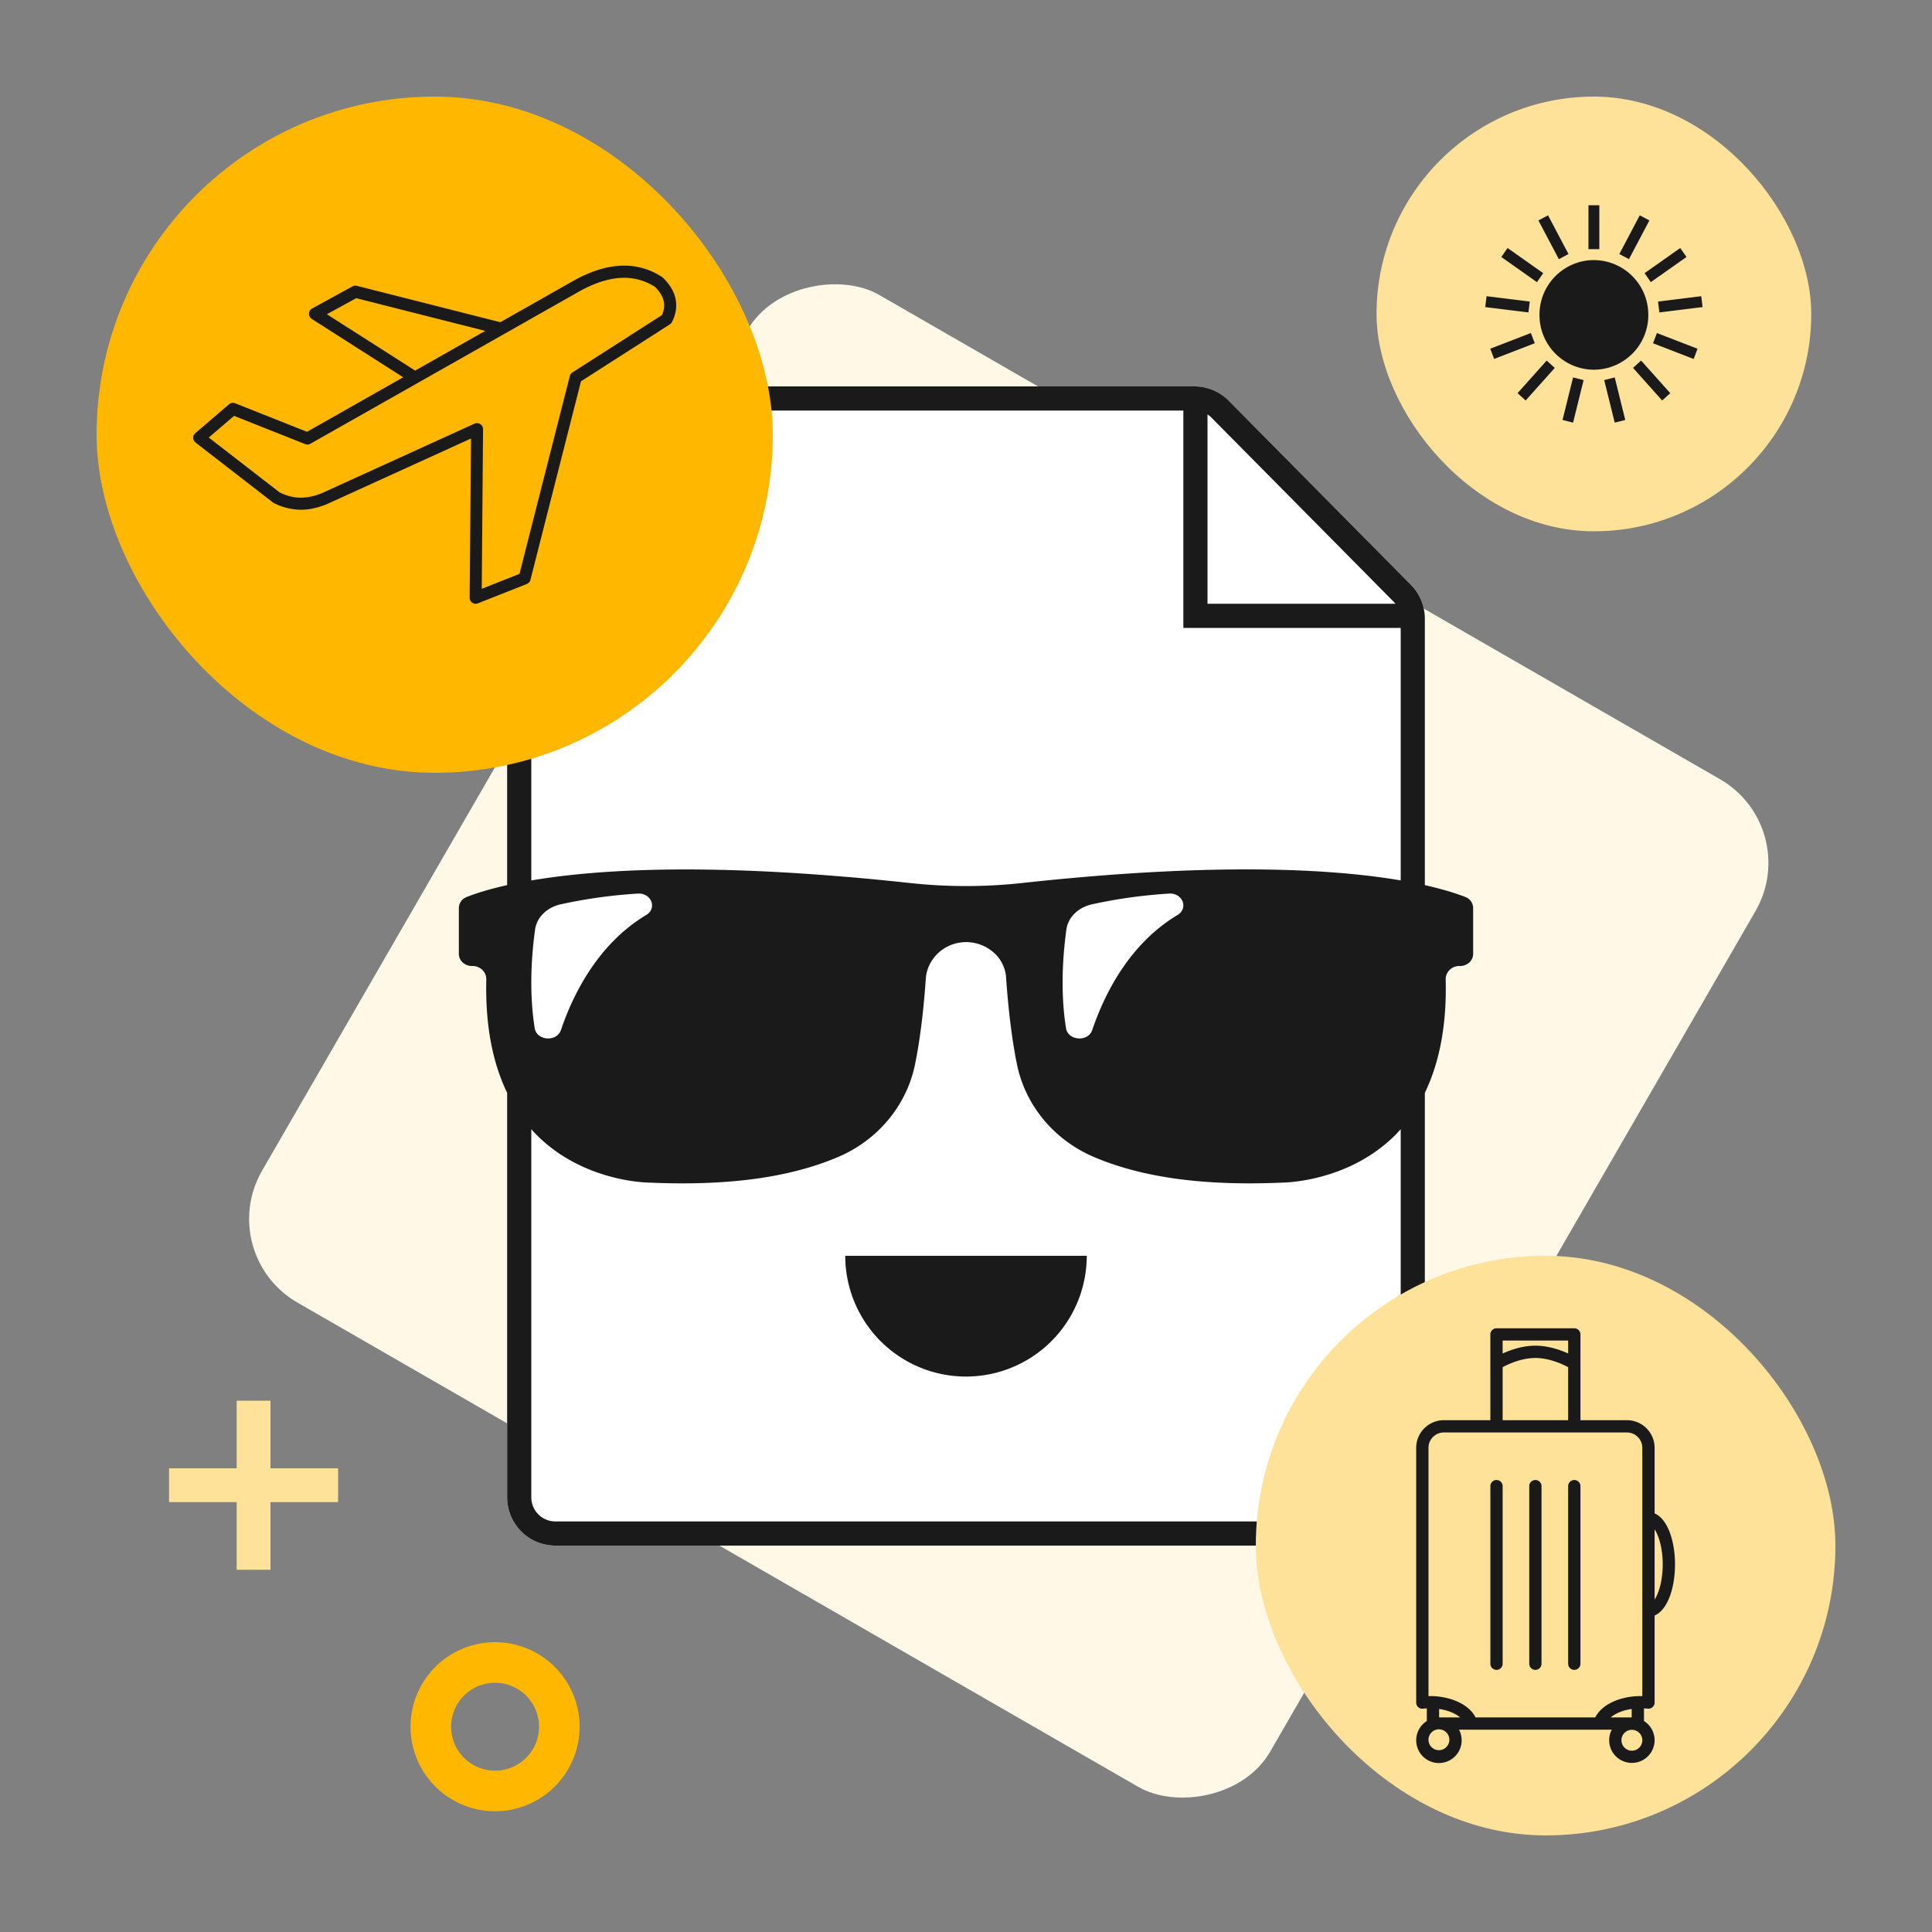
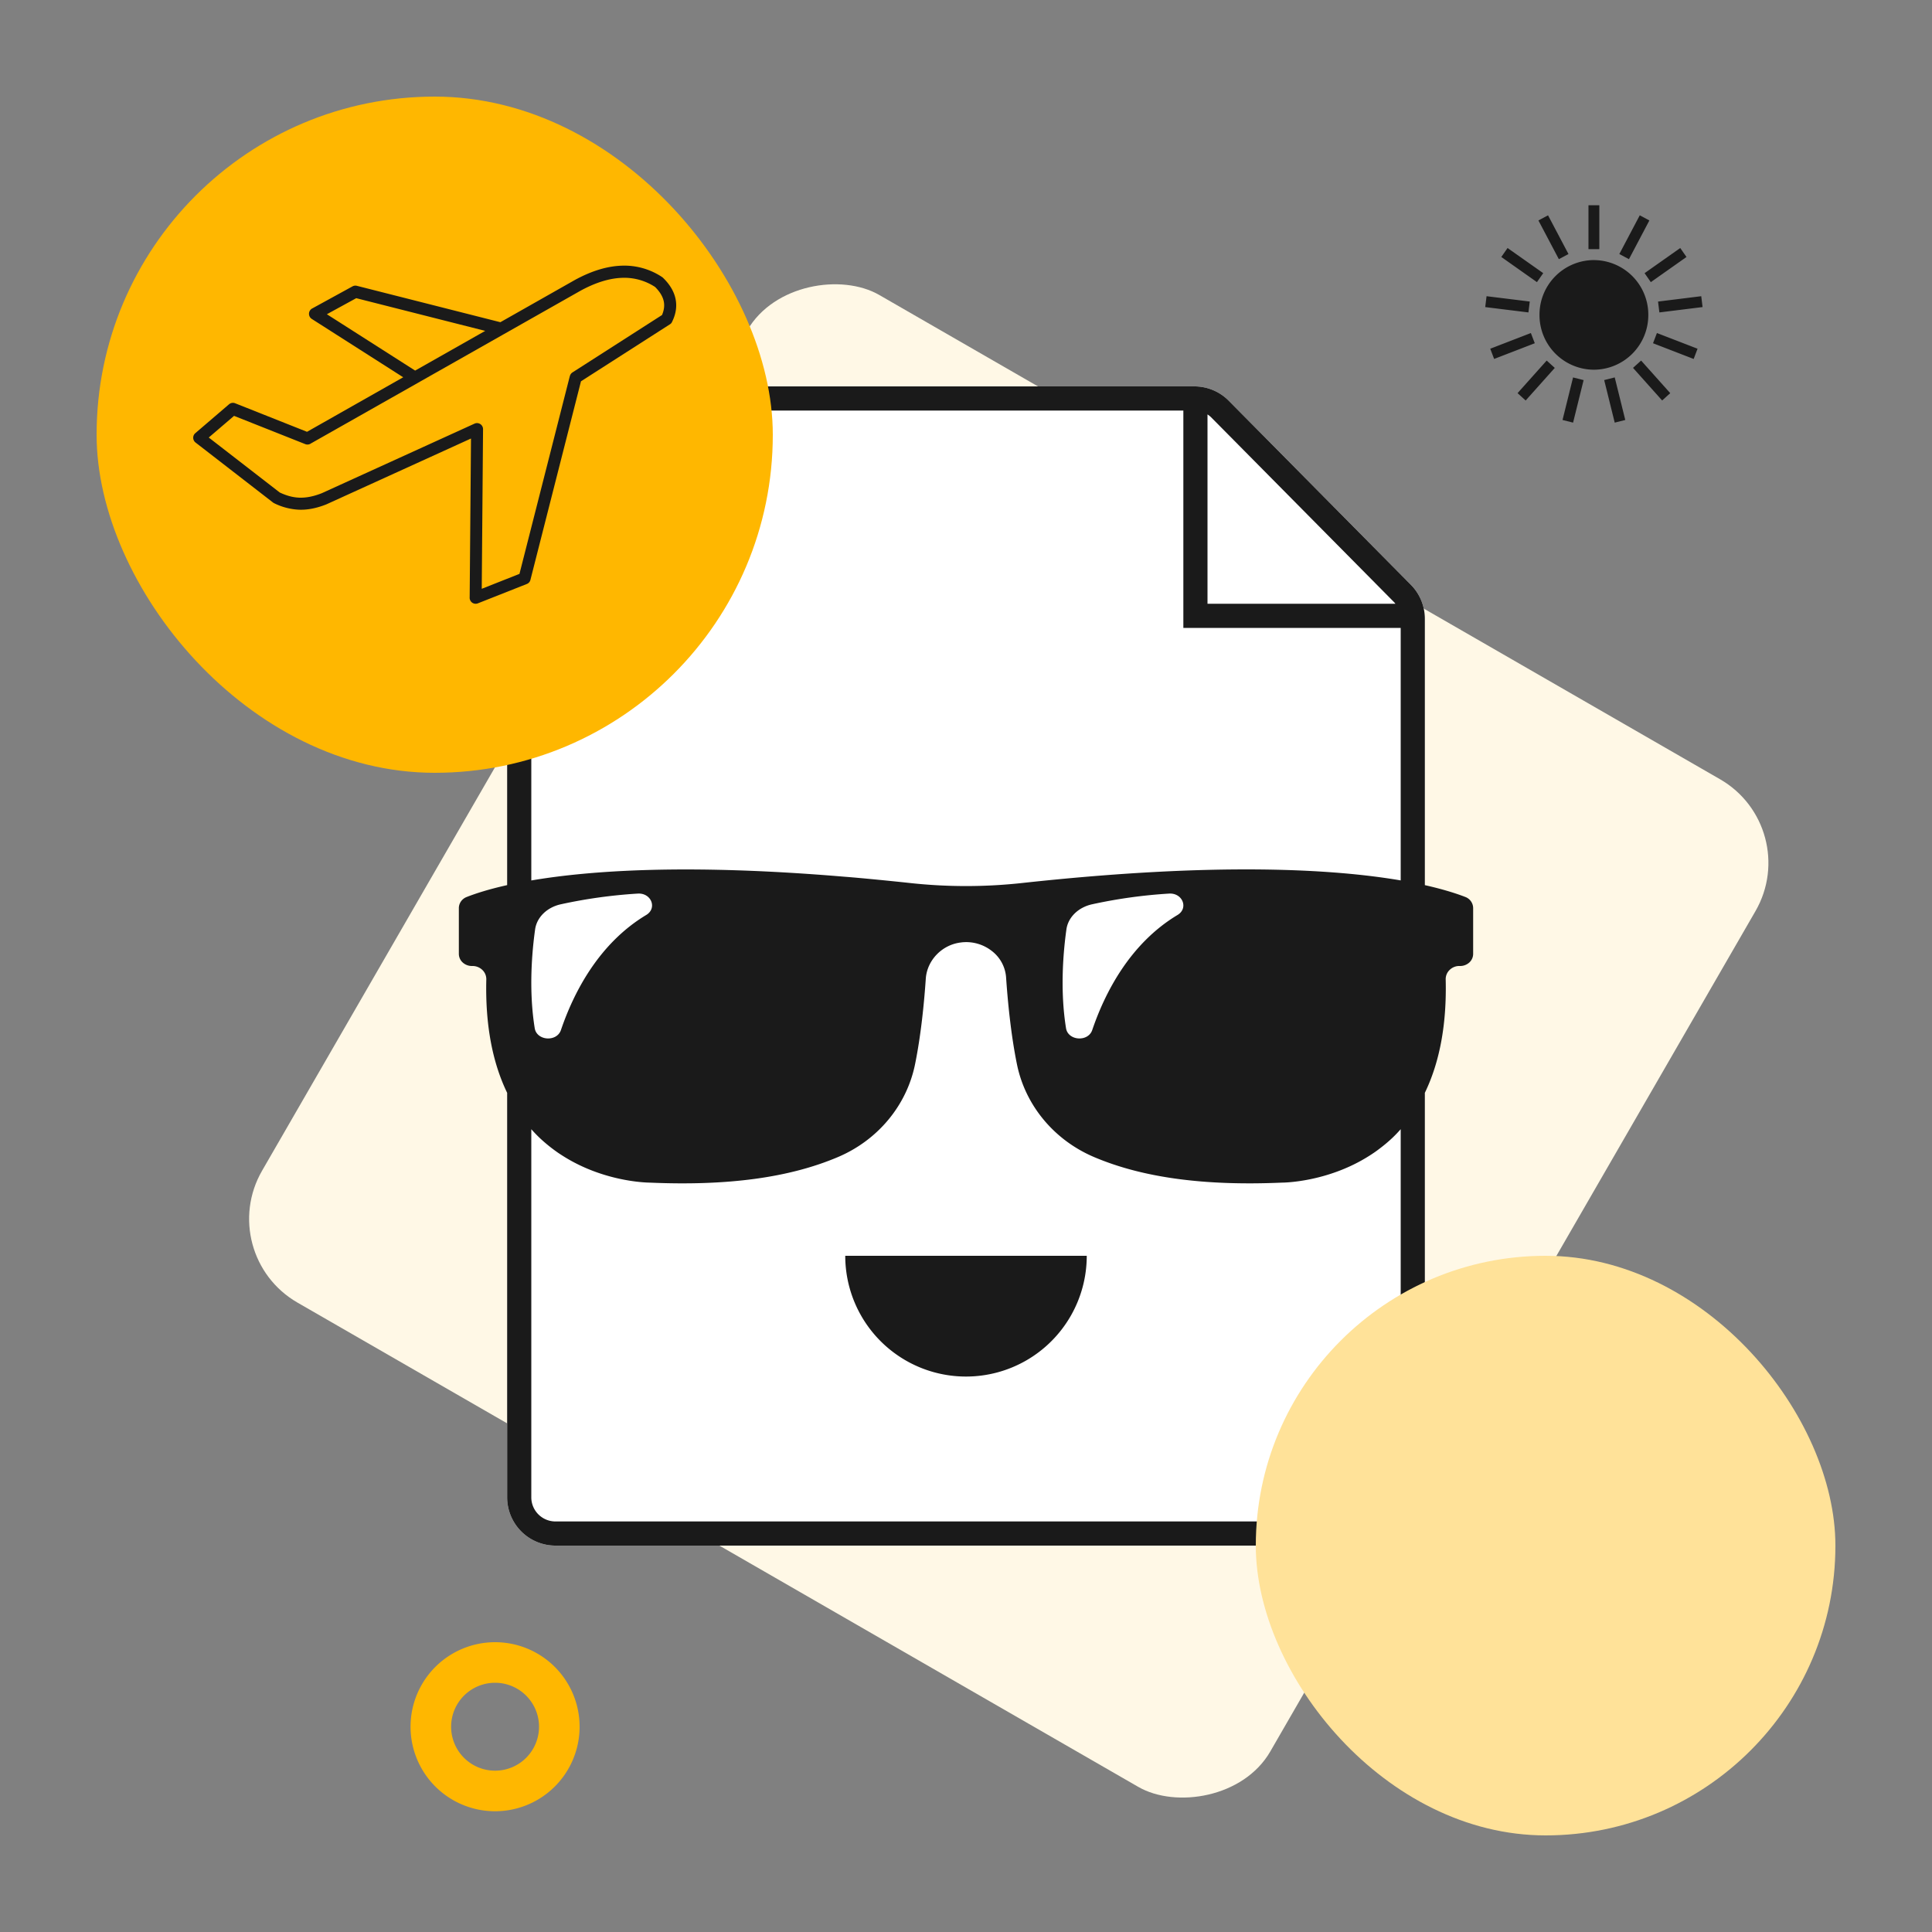
<svg xmlns="http://www.w3.org/2000/svg" width="80" height="80" fill="none">
  <rect width="100%" height="100%" fill="#808080" stroke="none" />
  <rect width="48.179" height="48.179" rx="4" transform="rotate(120 27.454 38.693) skewX(.059)" fill="#FFF8E6" />
  <path fill-rule="evenodd" clip-rule="evenodd" d="M23 16h26.457a2 2 0 0 1 1.422.593l7.543 7.622A2 2 0 0 1 59 25.622V62a2 2 0 0 1-2 2H23a2 2 0 0 1-2-2V18a2 2 0 0 1 2-2Z" fill="#fff" />
  <path d="M49.457 16a2 2 0 0 1 1.422.593l7.543 7.623A2 2 0 0 1 59 25.622v11.03c.771.173 1.315.35 1.677.49a.497.497 0 0 1 .323.462v1.893a.484.484 0 0 1-.161.36.568.568 0 0 1-.387.143.571.571 0 0 0-.42.157.528.528 0 0 0-.169.397c.046 1.852-.246 3.422-.863 4.697V62a2 2 0 0 1-2 2H23a2 2 0 0 1-2-2V45.252c-.618-1.276-.909-2.846-.863-4.698a.529.529 0 0 0-.17-.397.586.586 0 0 0-.418-.157.566.566 0 0 1-.388-.144.485.485 0 0 1-.161-.359v-1.892c0-.204.127-.386.323-.462.362-.142.905-.32 1.677-.492V18a2 2 0 0 1 2-2h26.457Zm-9.642 23.023c-.79.08-1.425.725-1.48 1.5-.064.945-.195 2.331-.448 3.562-.35 1.696-1.541 3.127-3.189 3.826-2.006.852-4.55 1.2-7.793 1.059h-.009c-.142-.003-1.923-.038-3.613-1.122-.078-.05-.157-.1-.234-.156a6.613 6.613 0 0 1-.69-.562 5.88 5.88 0 0 1-.359-.372V62a1 1 0 0 0 1 1h34a1 1 0 0 0 1-1V46.758c-.112.127-.23.25-.352.366a6.12 6.12 0 0 1-.472.4 6.392 6.392 0 0 1-.224.167 6.08 6.08 0 0 1-.234.156c-1.75 1.12-3.604 1.123-3.64 1.123-3.225.14-5.769-.207-7.775-1.059-1.648-.7-2.84-2.13-3.19-3.826-.256-1.246-.388-2.652-.453-3.612a1.515 1.515 0 0 0-.588-1.093 1.718 1.718 0 0 0-1.257-.358ZM45 52a5 5 0 0 1-10 0h10ZM26.405 37.002a20.79 20.79 0 0 0-3.194.445c-.56.127-.982.533-1.053 1.036-.13.925-.27 2.52-.016 4.094.084.52.913.579 1.085.075.516-1.52 1.547-3.573 3.532-4.765.465-.28.209-.922-.354-.885Zm22 0a20.79 20.79 0 0 0-3.194.445c-.561.127-.982.533-1.053 1.036-.13.925-.27 2.52-.016 4.094.084.52.913.579 1.085.075.516-1.52 1.547-3.573 3.532-4.765.465-.28.209-.922-.354-.885ZM23 17a1 1 0 0 0-1 1v18.458c2.447-.417 6.508-.699 12.964-.155l.132.01c.152.013.305.025.462.04.273.024.553.051.835.079l.029.003.04.003c.397.04.8.08 1.212.125 1.543.169 3.11.169 4.652 0 8.056-.879 12.902-.58 15.674-.107V26h-9v-9H23Zm27 8h7.782a.992.992 0 0 0-.071-.081l-7.543-7.622A1 1 0 0 0 50 17.16V25Z" fill="#1A1A1A" />
  <rect x="4" y="4" width="28" height="28" rx="14" fill="#FFB700" />
  <path fill-rule="evenodd" clip-rule="evenodd" d="m27.743 13.427-3.686 2.362-2.093 8.222a.247.247 0 0 1-.163.176l-2.013.796a.249.249 0 0 1-.34-.252l.055-6.573-5.99 2.727c-.42.166-.79.234-1.144.22a2.575 2.575 0 0 1-1.023-.271.278.278 0 0 1-.059-.04l-3.19-2.47a.25.25 0 0 1-.01-.387l1.396-1.196a.247.247 0 0 1 .253-.043l2.977 1.182 3.983-2.258-3.786-2.416a.252.252 0 0 1 .03-.44l1.657-.908a.25.25 0 0 1 .18-.023l5.942 1.507 3.093-1.753c.679-.369 1.318-.565 1.917-.587a2.816 2.816 0 0 1 1.688.471.242.242 0 0 1 .037.03c.28.271.452.56.517.864.066.311.02.63-.14.956a.217.217 0 0 1-.088.104ZM17.19 15.345l2.902-1.644-5.341-1.354-1.216.665 3.655 2.333Zm.13.5c-.011.006-.02.013-.033.018l-4.414 2.5a.245.245 0 0 1-.233.027l-2.948-1.17-1.048.897 2.938 2.275c.271.128.533.204.806.215.282.01.586-.046.94-.186l6.323-2.88a.25.25 0 0 1 .351.23l-.054 6.61 1.562-.618 2.086-8.193h.002a.252.252 0 0 1 .107-.149l3.707-2.376c.086-.2.11-.39.072-.571-.043-.2-.163-.398-.359-.592a2.327 2.327 0 0 0-1.38-.377c-.518.02-1.084.195-1.698.528l-3.16 1.79a.473.473 0 0 1-.023.013l-3.544 2.008Z" fill="#1A1A1A" />
  <rect x="52" y="52" width="24" height="24" rx="12" fill="#FFE299" />
-   <path d="M63.323 68.892v-7.354a.254.254 0 0 1 .508 0v7.354a.254.254 0 0 1-.508 0Zm-1.356.254c.14 0 .254-.114.254-.254v-7.354a.254.254 0 0 0-.508 0v7.354c0 .14.114.254.254.254Zm3.221 0c.141 0 .255-.114.255-.254v-7.354a.254.254 0 0 0-.509 0v7.354c0 .14.114.254.254.254Zm4.17-4.366c0 .546-.095 1.063-.269 1.455-.15.338-.348.564-.575.66v3.62l-.001.012v.004c-.002.004-.002.007-.002.01l-.003.015a.057.057 0 0 1-.003.01c-.002.005-.002.01-.005.014l-.003.009a.103.103 0 0 1-.006.014l-.004.008-.007.014-.005.006-.008.014-.005.007a.094.094 0 0 1-.01.012l-.007.007-.01.01-.007.008-.01.008c-.004.003-.008.005-.01.008l-.01.007-.014.009-.006.003a.116.116 0 0 1-.019.01h-.003a.23.23 0 0 1-.023.009l-.012.003-.013.003-.019.002-.005.001H68.232a2.27 2.27 0 0 0-.158-.012v.523a.94.94 0 1 1-1.334.36h-6.325a.941.941 0 1 1-1.773.436.94.94 0 0 1 .44-.795v-.523a2.85 2.85 0 0 0-.159.012h-.01l-.008.001h-.032l-.007-.001-.02-.003h-.002a.256.256 0 0 1-.159-.105l-.001-.002-.011-.018a.029.029 0 0 1-.002-.005l-.008-.017a.44.44 0 0 1-.015-.047l-.003-.01a.713.713 0 0 0-.002-.016v-.003c0-.003 0-.006-.002-.01V59.953c0-.631.515-1.146 1.146-1.146h1.925v-3.552c0-.14.115-.254.255-.254h3.222c.14 0 .254.114.254.254v3.552h1.925c.632 0 1.146.514 1.146 1.145v2.715c.227.096.426.321.575.659.174.393.27.91.27 1.455Zm-7.137-9.27v.535c.327-.148.822-.323 1.357-.323.534 0 1.03.174 1.356.323v-.536H62.22Zm0 3.297h2.713v-2.194c-.233-.125-.779-.382-1.357-.382-.58 0-1.125.256-1.356.381v2.194Zm-3.07 1.145v10.279a3.886 3.886 0 0 1 .235.004c.805.046 1.474.394 1.713.88h4.957c.24-.487.908-.834 1.713-.88a3.892 3.892 0 0 1 .236-.004V59.952a.637.637 0 0 0-.637-.636l-7.58-.001a.638.638 0 0 0-.638.637Zm.863 12.108a.432.432 0 1 0-.863 0 .432.432 0 0 0 .863 0Zm.447-.945c-.19-.161-.491-.295-.87-.35v.35h.87Zm6.234 0h.87v-.35c-.38.055-.681.189-.87.35Zm1.31.945a.432.432 0 1 0-.864 0 .432.432 0 0 0 .864 0Zm.844-7.28c0-.668-.16-1.185-.335-1.454v2.908c.175-.268.335-.785.335-1.454Z" fill="#1A1A1A" />
-   <rect x="57" y="4" width="18" height="18" rx="9" fill="#FFE299" />
  <path fill-rule="evenodd" clip-rule="evenodd" d="m66.863 15.629.436 1.761-.437.11-.436-1.762.437-.11Zm-1.726 0 .437.11-.436 1.761-.437-.11.436-1.761Zm2.818-.699 1.206 1.35-.335.303-1.206-1.35.335-.303Zm-3.91 0 .335.304-1.206 1.35-.335-.305 1.206-1.349ZM66 10.77a2.261 2.261 0 0 1 2.253 2.269A2.261 2.261 0 0 1 66 15.309a2.261 2.261 0 0 1-2.253-2.27A2.261 2.261 0 0 1 66 10.769Zm2.61 3.02 1.682.65-.161.424-1.683-.651.162-.424Zm-5.22 0 .162.423-1.683.65-.161-.423 1.682-.65Zm7.055-1.525.055.45-1.789.222-.055-.45 1.79-.222Zm-8.89 0 1.789.221-.055.451-1.789-.221.055-.45Zm8.02-1.995.259.371-1.477 1.042-.258-.372 1.476-1.041Zm-7.15 0 1.476 1.04-.259.373-1.476-1.042.259-.371Zm5.474-1.354.398.213-.846 1.603-.398-.213.846-1.603Zm-3.798 0 .846 1.603-.398.213-.846-1.603.398-.213Zm2.124-.416v1.816h-.45V8.5h.45Z" fill="#1A1A1A" />
  <path fill-rule="evenodd" clip-rule="evenodd" d="M24 71.5a3.5 3.5 0 1 1-7 0 3.5 3.5 0 0 1 7 0Zm-5.32 0a1.82 1.82 0 1 0 3.64 0 1.82 1.82 0 0 0-3.64 0Z" fill="#FFB700" />
-   <path fill-rule="evenodd" clip-rule="evenodd" d="M9.8 60.8V58h1.4v2.8H14v1.4h-2.8V65H9.8v-2.8H7v-1.4h2.8Z" fill="#FFE299" />
</svg>